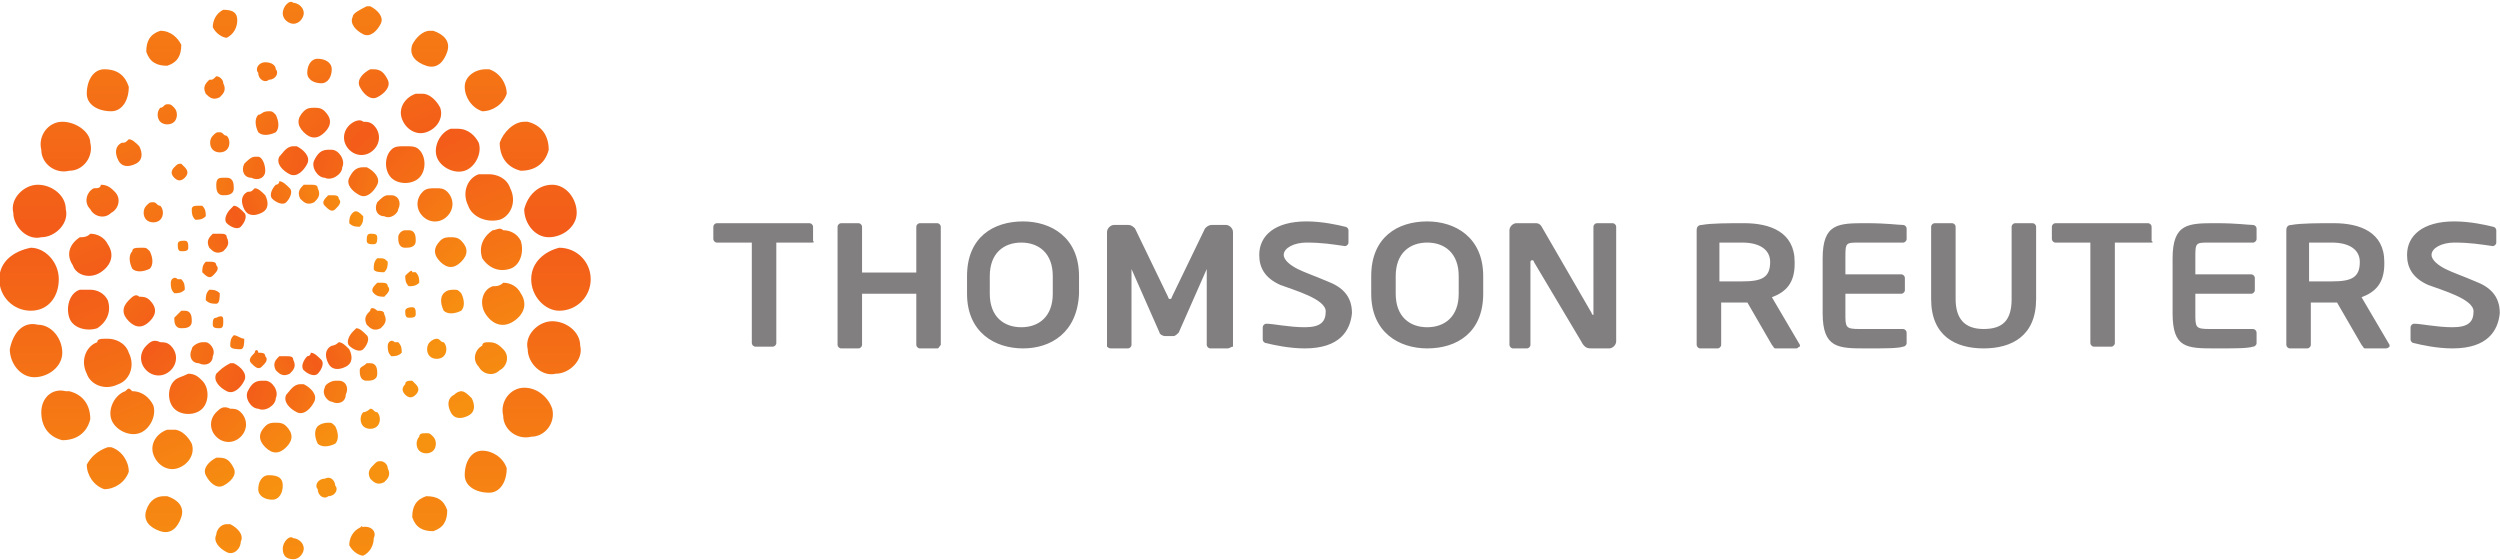
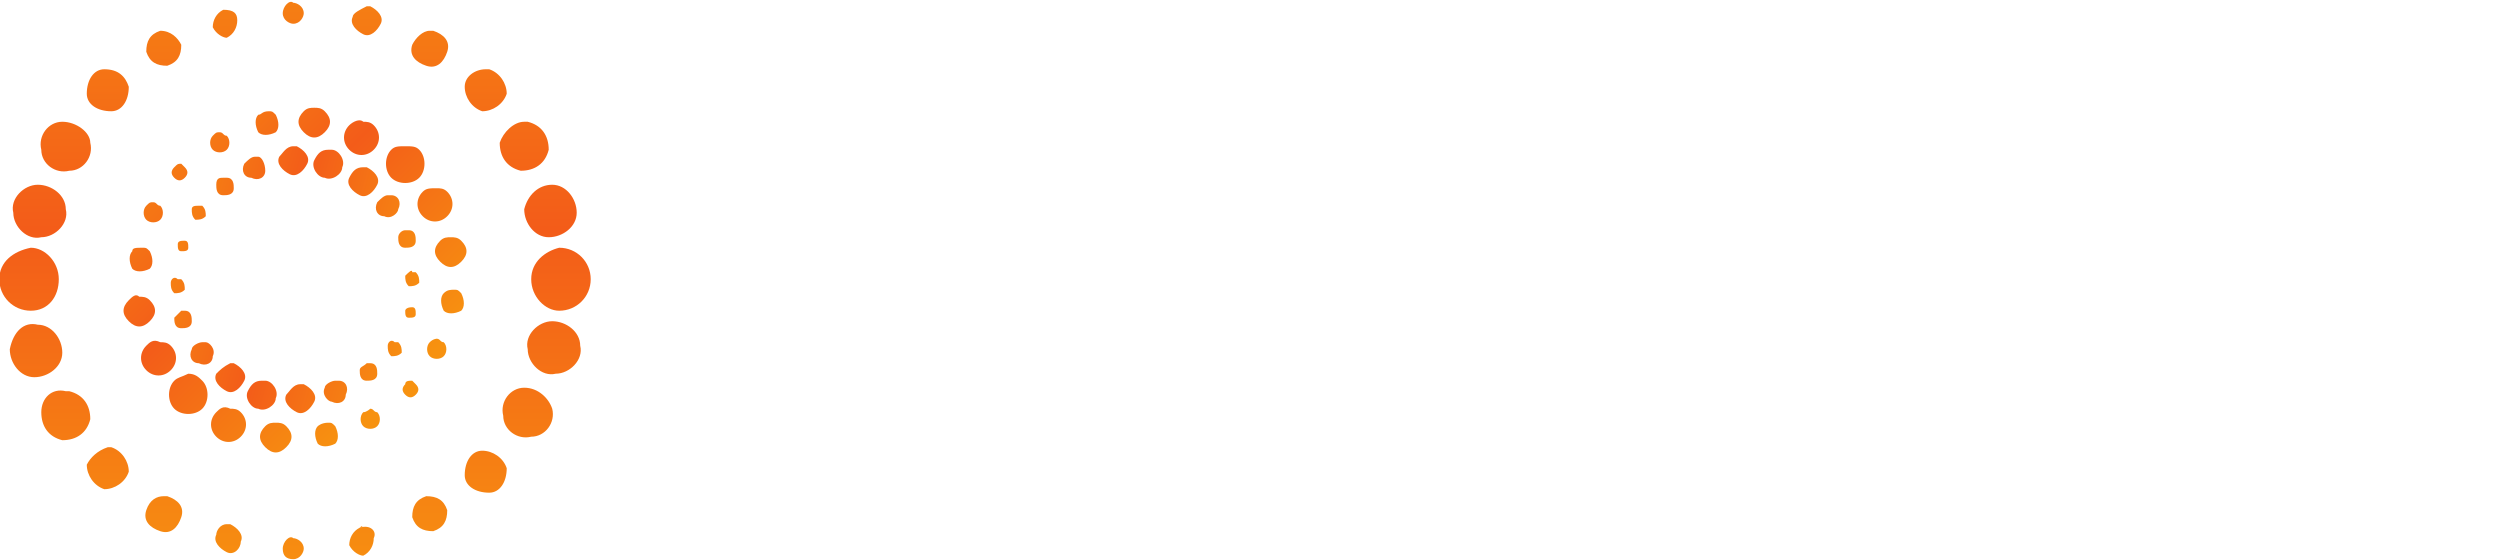
<svg xmlns="http://www.w3.org/2000/svg" version="1.1" id="svg3092" x="0px" y="0px" viewBox="0 0 89.3 20" style="enable-background:new 0 0 89.3 20;" xml:space="preserve">
  <style type="text/css">
	.st0{fill:#827F80;}
	.st1{fill:url(#path2488_1_);}
	.st2{fill:url(#path2510_1_);}
	.st3{fill:url(#path2532_1_);}
	.st4{fill:url(#path2554_1_);}
	.st5{fill:url(#path2576_1_);}
</style>
  <g>
    <g id="g2454" transform="matrix(1.25,0,0,-1.25,-503.275,83.224)">
      <g>
        <g id="g2456">
          <g id="g2462" transform="matrix(0.5,0,0,-0.504,292.249,397.931)">
            <g id="g2464" transform="translate(505.31,697.298)">
-               <path id="path2466" class="st0" d="M-159.1-22.1c0,0.8,0,0.9,0.8,0.9h2.5c0.1,0,0.2,0.1,0.2,0.2v0.6c0,0.1-0.1,0.2-0.2,0.2        c-0.3,0.1-1,0.1-2.1,0.1c-1.7,0-2.5,0-2.5-2v-3.1c0-2,0.9-2,2.5-2c1.2,0,1.8,0.1,2.1,0.1c0.1,0,0.2,0.1,0.2,0.2v0.6        c0,0.1-0.1,0.2-0.2,0.2h-2.5c-0.8,0-0.8,0-0.8,0.9v0.9h3.2c0.1,0,0.2,0.1,0.2,0.2v0.7c0,0.1-0.1,0.2-0.2,0.2h-3.2V-22.1z         M-144.4-20.1c-0.9,0-1.8-0.2-2.2-0.3c-0.1,0-0.2-0.1-0.2-0.2v-0.7c0-0.1,0.1-0.2,0.2-0.2h0c0.4,0,1.3,0.2,2.2,0.2        c0.9,0,1.2-0.3,1.2-0.9c0-0.7-1.8-1.2-2.6-1.5c-0.9-0.4-1.2-1-1.2-1.7c0-1.1,0.9-1.9,2.7-1.9c0.9,0,1.8,0.2,2.2,0.3        c0.1,0,0.2,0.1,0.2,0.2v0.7c0,0.1-0.1,0.2-0.2,0.2h0c-0.7-0.1-1.3-0.2-2.2-0.2c-0.7,0-1.3,0.3-1.3,0.7c0,0.3,0.4,0.6,0.8,0.8        c0.4,0.2,1,0.4,1.7,0.7c0.8,0.3,1.4,0.8,1.4,1.8C-141.8-21.1-142.4-20.1-144.4-20.1 M-149.7-25c0-0.7-0.6-1.1-1.6-1.1        c-0.2,0-1.1,0-1.3,0v2.2c0.2,0,1.1,0,1.3,0C-150.2-23.9-149.7-24.1-149.7-25L-149.7-25z M-148.2-20.1h-1.2        c-0.1,0-0.1-0.1-0.2-0.2l-1.4-2.4h-0.2c-0.3,0-1.1,0-1.3,0v2.4c0,0.1-0.1,0.2-0.2,0.2h-1c-0.1,0-0.2-0.1-0.2-0.2v-6.5        c0-0.2,0.1-0.3,0.3-0.3c0.5-0.1,1.6-0.1,2.4-0.1c1.5,0,2.9,0.5,2.9,2.2v0.1c0,1.1-0.5,1.6-1.3,1.9l1.6,2.7c0,0,0,0.1,0,0.1        C-148-20.2-148.1-20.1-148.2-20.1 M-161.7-26.1h-2v5.7c0,0.1-0.1,0.2-0.2,0.2h-1c-0.1,0-0.2-0.1-0.2-0.2v-5.7h-2        c-0.1,0-0.2-0.1-0.2-0.2V-27c0-0.1,0.1-0.2,0.2-0.2h5.3c0.1,0,0.2,0.1,0.2,0.2v0.8C-161.5-26.1-161.5-26.1-161.7-26.1         M-171.2-20.1c-1.6,0-3-0.7-3-2.8V-27c0-0.1,0.1-0.2,0.2-0.2h1c0.1,0,0.2,0.1,0.2,0.2v4.1c0,1.1,0.5,1.7,1.6,1.7        c1.1,0,1.6-0.5,1.6-1.7V-27c0-0.1,0.1-0.2,0.2-0.2h1c0.1,0,0.2,0.1,0.2,0.2v4.1C-168.2-20.8-169.6-20.1-171.2-20.1         M-179.1-22.1c0,0.8,0,0.9,0.8,0.9h2.5c0.1,0,0.2,0.1,0.2,0.2v0.6c0,0.1-0.1,0.2-0.2,0.2c-0.3,0.1-1,0.1-2.1,0.1        c-1.6,0-2.5,0-2.5-2v-3.1c0-2,0.9-2,2.5-2c1.2,0,1.8,0.1,2.1,0.1c0.1,0,0.2,0.1,0.2,0.2v0.6c0,0.1-0.1,0.2-0.2,0.2h-2.5        c-0.8,0-0.8,0-0.8,0.9v0.9h3.2c0.1,0,0.2,0.1,0.2,0.2v0.7c0,0.1-0.1,0.2-0.2,0.2h-3.2V-22.1z M-183.4-25        c0-0.7-0.6-1.1-1.6-1.1c-0.2,0-1.1,0-1.3,0v2.2c0.2,0,1.1,0,1.3,0C-183.9-23.9-183.4-24.1-183.4-25L-183.4-25z M-181.9-20.1        h-1.2c-0.1,0-0.1-0.1-0.2-0.2l-1.4-2.4h-0.2c-0.3,0-1.1,0-1.3,0v2.4c0,0.1-0.1,0.2-0.2,0.2h-1c-0.1,0-0.2-0.1-0.2-0.2v-6.5        c0-0.2,0.1-0.3,0.3-0.3c0.5-0.1,1.6-0.1,2.4-0.1c1.5,0,2.9,0.5,2.9,2.2v0.1c0,1.1-0.5,1.6-1.3,1.9l1.6,2.7c0,0,0,0.1,0,0.1        C-181.8-20.2-181.8-20.1-181.9-20.1 M-201.2-24.2c0-1.3-0.8-1.9-1.8-1.9c-1,0-1.8,0.6-1.8,1.9v1c0,1.3,0.8,1.9,1.8,1.9        c1,0,1.8-0.6,1.8-1.9V-24.2z M-203-20.1c-1.6,0-3.2-0.9-3.2-3.1v-1c0-2.2,1.5-3.1,3.2-3.1c1.6,0,3.2,0.9,3.2,3.1v1        C-199.8-21-201.3-20.1-203-20.1 M-210-20.1c-0.9,0-1.8-0.2-2.2-0.3c-0.1,0-0.2-0.1-0.2-0.2v-0.7c0-0.1,0.1-0.2,0.2-0.2h0        c0.4,0,1.3,0.2,2.2,0.2c0.9,0,1.2-0.3,1.2-0.9c0-0.7-1.8-1.2-2.6-1.5c-0.9-0.4-1.2-1-1.2-1.7c0-1.1,0.9-1.9,2.7-1.9        c0.9,0,1.8,0.2,2.2,0.3c0.1,0,0.2,0.1,0.2,0.2v0.7c0,0.1-0.1,0.2-0.2,0.2h0c-0.7-0.1-1.3-0.2-2.2-0.2c-0.7,0-1.3,0.3-1.3,0.7        c0,0.3,0.4,0.6,0.8,0.8c0.4,0.2,1,0.4,1.7,0.7c0.8,0.3,1.4,0.8,1.4,1.8C-207.4-21.1-208-20.1-210-20.1 M-192.6-20.1h-1        c-0.2,0-0.4,0-0.6-0.4l-2.7-4.5c0-0.1-0.1-0.1-0.1-0.1c0,0-0.1,0-0.1,0.1v4.7c0,0.1-0.1,0.2-0.2,0.2h-0.8        c-0.1,0-0.2-0.1-0.2-0.2v-6.5c0-0.2,0.2-0.4,0.4-0.4h1.1c0.2,0,0.3,0.1,0.4,0.3l2.8,4.8c0,0,0,0.1,0.1,0.1c0,0,0,0,0-0.1V-27        c0-0.1,0.1-0.2,0.2-0.2h0.9c0.1,0,0.2,0.1,0.2,0.2v6.5C-192.2-20.3-192.4-20.1-192.6-20.1 M-214.4-20.1h-1        c-0.1,0-0.2-0.1-0.2-0.2v-4.3c0-0.1,0-0.1,0-0.1c0,0,0,0,0,0.1l-1.6,3.6c-0.1,0.1-0.2,0.2-0.3,0.2h-0.5        c-0.1,0-0.3-0.1-0.3-0.2l-1.6-3.6c0,0,0-0.1,0-0.1c0,0,0,0,0,0.1v4.3c0,0.1-0.1,0.2-0.2,0.2h-1c-0.1,0-0.2-0.1-0.2-0.1v-6.5        c0-0.2,0.2-0.4,0.4-0.4h0.8c0.2,0,0.3,0.1,0.4,0.2l1.9,3.9c0,0.1,0.1,0.1,0.1,0.1c0,0,0.1,0,0.1-0.1l1.9-3.9        c0.1-0.1,0.2-0.2,0.4-0.2h0.8c0.2,0,0.4,0.2,0.4,0.4v6.5C-214.2-20.2-214.3-20.1-214.4-20.1 M-224.4-24.2        c0-1.3-0.8-1.9-1.8-1.9c-1,0-1.8,0.6-1.8,1.9v1c0,1.3,0.8,1.9,1.8,1.9c1,0,1.8-0.6,1.8-1.9V-24.2z M-226.1-20.1        c-1.6,0-3.2-0.9-3.2-3.1v-1c0-2.2,1.5-3.1,3.2-3.1c1.6,0,3.2,0.9,3.2,3.1v1C-223-21-224.5-20.1-226.1-20.1 M-231-20.1h-1        c-0.1,0-0.2-0.1-0.2-0.2v-2.9h-3.1v2.9c0,0.1-0.1,0.2-0.2,0.2h-1c-0.1,0-0.2-0.1-0.2-0.2V-27c0-0.1,0.1-0.2,0.2-0.2h1        c0.1,0,0.2,0.1,0.2,0.2v2.6h3.1V-27c0-0.1,0.1-0.2,0.2-0.2h1c0.1,0,0.2,0.1,0.2,0.2v6.7C-230.9-20.2-230.9-20.1-231-20.1         M-238.2-26.1h-2v5.7c0,0.1-0.1,0.2-0.2,0.2h-1c-0.1,0-0.2-0.1-0.2-0.2v-5.7h-2c-0.1,0-0.2-0.1-0.2-0.2V-27        c0-0.1,0.1-0.2,0.2-0.2h5.3c0.1,0,0.2,0.1,0.2,0.2v0.8C-238-26.1-238.1-26.1-238.2-26.1" />
-             </g>
+               </g>
          </g>
        </g>
      </g>
    </g>
    <g id="g2468" transform="matrix(1.25,0,0,-1.25,-503.275,83.224)">
      <g id="g2470">
        <g id="g2476">
          <g id="g2478">
            <linearGradient id="path2488_1_" gradientUnits="userSpaceOnUse" x1="39.054" y1="-619.519" x2="39.143" y2="-619.519" gradientTransform="matrix(-65.333 -35.526 -35.268 65.81 -18884.258 42217.664)">
              <stop offset="0" style="stop-color:#F79210" />
              <stop offset="0.5" style="stop-color:#F35C19" />
              <stop offset="1" style="stop-color:#F79210" />
            </linearGradient>
-             <path id="path2488" class="st1" d="M410.5,61.3c-0.1-0.1-0.2-0.3-0.1-0.4l0,0c0.1-0.1,0.3-0.2,0.4-0.1l0,0       c0.1,0.1,0.2,0.3,0.1,0.4l0,0c-0.1,0.1-0.2,0.2-0.3,0.2l0,0C410.6,61.3,410.5,61.3,410.5,61.3 M411.3,61.3       c-0.1-0.1-0.2-0.2-0.1-0.4l0,0c0.1-0.1,0.2-0.2,0.4-0.1l0,0c0.1,0.1,0.2,0.2,0.1,0.4l0,0c0,0.1-0.1,0.1-0.2,0.1l0,0       C411.4,61.3,411.3,61.3,411.3,61.3 M409.7,61.1c-0.2-0.1-0.2-0.3-0.1-0.5l0,0c0.1-0.2,0.3-0.2,0.5-0.1l0,0       c0.2,0.1,0.2,0.3,0.1,0.5l0,0c-0.1,0.1-0.2,0.2-0.3,0.2l0,0C409.8,61.1,409.8,61.1,409.7,61.1 M412,61       c-0.1-0.1-0.2-0.2-0.1-0.3l0,0c0.1-0.1,0.2-0.2,0.3-0.1l0,0c0.1,0.1,0.2,0.2,0.1,0.3l0,0c0,0.1-0.1,0.1-0.2,0.1l0,0       C412.1,61,412.1,61,412,61 M409.2,60.6c-0.1-0.1-0.2-0.3-0.1-0.4l0,0c0.1-0.1,0.3-0.2,0.4-0.1l0,0c0.1,0.1,0.2,0.3,0.1,0.4l0,0       c-0.1,0.1-0.2,0.2-0.3,0.2l0,0C409.2,60.6,409.2,60.6,409.2,60.6 M412.7,60.5c-0.1-0.1-0.1-0.2-0.1-0.3l0,0       c0.1-0.1,0.2-0.1,0.3-0.1l0,0c0.1,0.1,0.1,0.2,0.1,0.3l0,0C412.9,60.5,412.8,60.6,412.7,60.5L412.7,60.5       C412.7,60.6,412.7,60.6,412.7,60.5 M413.2,59.9c-0.1,0-0.1-0.1-0.1-0.2l0,0c0-0.1,0.1-0.1,0.2-0.1l0,0c0.1,0,0.1,0.1,0.1,0.2       l0,0C413.4,59.9,413.3,59.9,413.2,59.9L413.2,59.9C413.2,59.9,413.2,59.9,413.2,59.9 M408.7,59.9c-0.1-0.1-0.2-0.2-0.1-0.4l0,0       c0.1-0.1,0.2-0.2,0.4-0.1l0,0c0.1,0.1,0.2,0.2,0.1,0.4l0,0c0,0.1-0.1,0.1-0.2,0.1l0,0C408.8,59.9,408.8,59.9,408.7,59.9        M413.4,59.2c-0.1-0.1-0.1-0.2-0.1-0.3l0,0c0-0.1,0.2-0.1,0.3-0.1l0,0c0.1,0.1,0.1,0.2,0.1,0.3l0,0       C413.6,59.2,413.6,59.2,413.4,59.2L413.4,59.2C413.5,59.2,413.4,59.2,413.4,59.2 M408.5,59.1c-0.1-0.1-0.1-0.2-0.1-0.3l0,0       c0.1-0.1,0.2-0.2,0.3-0.1l0,0c0.1,0.1,0.2,0.2,0.1,0.3l0,0c0,0.1-0.1,0.1-0.2,0.1l0,0C408.6,59.1,408.6,59.1,408.5,59.1        M413.4,58.5c-0.1-0.1-0.2-0.2-0.1-0.3l0,0c0.1-0.1,0.2-0.1,0.3-0.1l0,0c0.1,0.1,0.2,0.2,0.1,0.3l0,0c0,0.1-0.1,0.1-0.2,0.1       l0,0C413.5,58.5,413.4,58.5,413.4,58.5 M408.6,58.3c-0.1-0.1-0.1-0.2-0.1-0.3l0,0c0.1-0.1,0.2-0.1,0.3-0.1l0,0       c0.1,0,0.1,0.2,0.1,0.3l0,0C408.8,58.3,408.7,58.3,408.6,58.3L408.6,58.3C408.6,58.3,408.6,58.3,408.6,58.3 M413.2,57.7       c-0.1-0.1-0.2-0.2-0.1-0.4l0,0c0.1-0.1,0.2-0.2,0.4-0.1l0,0c0.1,0.1,0.2,0.2,0.1,0.4l0,0c0,0.1-0.1,0.1-0.2,0.1l0,0       C413.3,57.8,413.2,57.8,413.2,57.7 M408.8,57.5c-0.1,0-0.1-0.1-0.1-0.2l0,0c0-0.1,0.1-0.1,0.2-0.1l0,0c0.1,0,0.1,0.1,0.1,0.2       l0,0C409,57.5,409,57.6,408.8,57.5L408.8,57.5C408.9,57.6,408.9,57.6,408.8,57.5 M412.7,57.1c-0.1-0.1-0.2-0.3-0.1-0.4l0,0       c0.1-0.1,0.3-0.2,0.4-0.1l0,0c0.1,0.1,0.2,0.3,0.1,0.4l0,0c-0.1,0.1-0.2,0.2-0.3,0.2l0,0C412.8,57.2,412.8,57.2,412.7,57.1        M409.3,57c-0.1-0.1-0.1-0.2-0.1-0.3l0,0c0-0.1,0.2-0.1,0.3-0.1l0,0c0.1,0,0.1,0.2,0.1,0.3l0,0C409.5,56.9,409.4,57,409.3,57       L409.3,57C409.3,57,409.3,57,409.3,57 M412.1,56.7c-0.2-0.1-0.2-0.3-0.1-0.5l0,0c0.1-0.2,0.3-0.2,0.5-0.1l0,0       c0.2,0.1,0.2,0.3,0.1,0.5l0,0c-0.1,0.1-0.2,0.2-0.3,0.2l0,0C412.2,56.7,412.1,56.7,412.1,56.7 M409.9,56.5       c-0.1-0.1-0.2-0.2-0.1-0.3l0,0c0.1-0.1,0.2-0.2,0.3-0.1l0,0c0.1,0.1,0.2,0.2,0.1,0.3l0,0c0,0.1-0.1,0.1-0.2,0.1l0,0       C410,56.6,409.9,56.6,409.9,56.5 M411.4,56.4c-0.1-0.1-0.2-0.3-0.1-0.4l0,0c0.1-0.1,0.3-0.2,0.4-0.1l0,0       c0.1,0.1,0.2,0.3,0.1,0.4l0,0c-0.1,0.1-0.2,0.2-0.3,0.2l0,0C411.5,56.4,411.4,56.4,411.4,56.4 M410.6,56.4       c-0.1-0.1-0.2-0.2-0.1-0.4l0,0c0.1-0.1,0.2-0.2,0.4-0.1l0,0c0.1,0.1,0.2,0.2,0.1,0.4l0,0c0,0.1-0.1,0.1-0.2,0.1l0,0       C410.7,56.4,410.7,56.4,410.6,56.4" />
          </g>
        </g>
      </g>
    </g>
    <g id="g2490" transform="matrix(1.25,0,0,-1.25,-503.275,83.224)">
      <g id="g2492">
        <g id="g2498">
          <g id="g2500">
            <linearGradient id="path2510_1_" gradientUnits="userSpaceOnUse" x1="36.844" y1="-616.33" x2="36.933" y2="-616.33" gradientTransform="matrix(-95.924 28.378 28.172 96.624 21312.045 58564.168)">
              <stop offset="0" style="stop-color:#F79210" />
              <stop offset="0.5" style="stop-color:#F35C19" />
              <stop offset="1" style="stop-color:#F79210" />
            </linearGradient>
            <path id="path2510" class="st2" d="M410.6,62.1c-0.1-0.2,0.1-0.4,0.3-0.5l0,0c0.2-0.1,0.4,0.1,0.5,0.3l0,0       c0.1,0.2-0.1,0.4-0.3,0.5l0,0c0,0-0.1,0-0.1,0l0,0C410.8,62.4,410.7,62.2,410.6,62.1 M411.6,62c-0.1-0.2,0.1-0.5,0.3-0.5l0,0       c0.2-0.1,0.5,0.1,0.5,0.3l0,0c0.1,0.2-0.1,0.5-0.3,0.5l0,0c0,0-0.1,0-0.1,0l0,0C411.8,62.3,411.7,62.2,411.6,62 M409.6,61.9       c-0.1-0.2,0-0.4,0.2-0.4l0,0c0.2-0.1,0.4,0,0.4,0.2l0,0c0,0.2-0.1,0.4-0.2,0.4l0,0c0,0-0.1,0-0.1,0l0,0       C409.8,62.1,409.7,62,409.6,61.9 M412.6,61.5c-0.1-0.2,0.1-0.4,0.3-0.5l0,0c0.2-0.1,0.4,0.1,0.5,0.3l0,0       c0.1,0.2-0.1,0.4-0.3,0.5l0,0c0,0-0.1,0-0.1,0l0,0C412.8,61.8,412.7,61.7,412.6,61.5 M408.8,61.3c0-0.1,0-0.3,0.2-0.3l0,0       c0.1,0,0.3,0,0.3,0.2l0,0c0,0.1,0,0.3-0.2,0.3l0,0c0,0,0,0-0.1,0l0,0C408.9,61.5,408.8,61.5,408.8,61.3 M413.4,60.8       c-0.1-0.2,0-0.4,0.2-0.4l0,0c0.2-0.1,0.4,0.1,0.4,0.2l0,0c0.1,0.2,0,0.4-0.2,0.4l0,0c0,0-0.1,0-0.1,0l0,0       C413.6,61,413.5,60.9,413.4,60.8 M408.1,60.6c0-0.1,0-0.2,0.1-0.3l0,0c0.1,0,0.2,0,0.3,0.1l0,0c0,0.1,0,0.2-0.1,0.3l0,0       c0,0,0,0-0.1,0l0,0C408.2,60.7,408.1,60.7,408.1,60.6 M414,59.8c0-0.1,0-0.3,0.2-0.3l0,0c0.1,0,0.3,0,0.3,0.2l0,0       c0,0.1,0,0.3-0.2,0.3l0,0c0,0,0,0-0.1,0l0,0C414.1,60,414,59.9,414,59.8 M407.7,59.6c0-0.1,0-0.2,0.1-0.2l0,0       c0.1,0,0.2,0,0.2,0.1l0,0c0,0.1,0,0.2-0.1,0.2l0,0c0,0,0,0,0,0l0,0C407.8,59.7,407.7,59.7,407.7,59.6 M414.2,58.7       c0-0.1,0-0.2,0.1-0.3l0,0c0.1,0,0.2,0,0.3,0.1l0,0c0,0.1,0,0.2-0.1,0.3l0,0c0,0,0,0-0.1,0l0,0       C414.4,58.9,414.3,58.8,414.2,58.7 M407.5,58.5c0-0.1,0-0.2,0.1-0.3l0,0c0.1,0,0.2,0,0.3,0.1l0,0c0,0.1,0,0.2-0.1,0.3l0,0       c0,0,0,0-0.1,0l0,0C407.6,58.7,407.5,58.6,407.5,58.5 M414.2,57.7c0-0.1,0-0.2,0.1-0.2l0,0c0.1,0,0.2,0,0.2,0.1l0,0       c0,0.1,0,0.2-0.1,0.2l0,0c0,0,0,0,0,0l0,0C414.2,57.8,414.2,57.7,414.2,57.7 M407.6,57.5c0-0.1,0-0.3,0.2-0.3l0,0       c0.1,0,0.3,0,0.3,0.2l0,0c0,0.1,0,0.3-0.2,0.3l0,0c0,0-0.1,0-0.1,0l0,0C407.8,57.7,407.7,57.6,407.6,57.5 M413.7,56.7       c0-0.1,0-0.2,0.1-0.3l0,0c0.1,0,0.2,0,0.3,0.1l0,0c0,0.1,0,0.2-0.1,0.3l0,0c0,0,0,0-0.1,0l0,0       C413.8,56.9,413.7,56.8,413.7,56.7 M408.1,56.6c-0.1-0.2,0-0.4,0.2-0.4l0,0c0.2-0.1,0.4,0,0.4,0.2l0,0c0.1,0.2-0.1,0.4-0.2,0.4       l0,0c0,0-0.1,0-0.1,0l0,0C408.3,56.8,408.1,56.7,408.1,56.6 M412.9,56c0-0.1,0-0.3,0.2-0.3l0,0c0.1,0,0.3,0,0.3,0.2l0,0       c0,0.1,0,0.3-0.2,0.3l0,0c0,0,0,0-0.1,0l0,0C413,56.1,412.9,56.1,412.9,56 M408.8,55.9c-0.1-0.2,0.1-0.4,0.3-0.5l0,0       c0.2-0.1,0.4,0.1,0.5,0.3l0,0c0.1,0.2-0.1,0.4-0.3,0.5l0,0c0,0-0.1,0-0.1,0l0,0C409,56.1,408.9,56,408.8,55.9 M409.7,55.4       c-0.1-0.2,0.1-0.5,0.3-0.5l0,0c0.2-0.1,0.5,0.1,0.5,0.3l0,0c0.1,0.2-0.1,0.5-0.3,0.5l0,0c0,0-0.1,0-0.1,0l0,0       C409.9,55.7,409.8,55.6,409.7,55.4 M411.9,55.5c-0.1-0.2,0.1-0.4,0.2-0.4l0,0c0.2-0.1,0.4,0,0.4,0.2l0,0c0.1,0.2,0,0.4-0.2,0.4       l0,0c0,0-0.1,0-0.1,0l0,0C412.1,55.7,411.9,55.6,411.9,55.5 M410.8,55.3c-0.1-0.2,0.1-0.4,0.3-0.5l0,0c0.2-0.1,0.4,0.1,0.5,0.3       l0,0c0.1,0.2-0.1,0.4-0.3,0.5l0,0c0,0-0.1,0-0.1,0l0,0C411,55.6,410.9,55.4,410.8,55.3" />
          </g>
        </g>
      </g>
    </g>
    <g id="g2512" transform="matrix(1.25,0,0,-1.25,-503.275,83.224)">
      <g id="g2514">
        <g id="g2520">
          <g id="g2522">
            <linearGradient id="path2532_1_" gradientUnits="userSpaceOnUse" x1="37.24" y1="-614.342" x2="37.328" y2="-614.342" gradientTransform="matrix(-94.036 94.722 94.036 94.722 61686.43 54719.758)">
              <stop offset="0" style="stop-color:#F79210" />
              <stop offset="0.5" style="stop-color:#F35C19" />
              <stop offset="1" style="stop-color:#F79210" />
            </linearGradient>
            <path id="path2532" class="st3" d="M411.3,63.4c-0.2-0.2-0.2-0.4,0-0.6l0,0c0.2-0.2,0.4-0.2,0.6,0l0,0c0.2,0.2,0.2,0.4,0,0.6       l0,0c-0.1,0.1-0.2,0.1-0.3,0.1l0,0C411.5,63.5,411.4,63.5,411.3,63.4 M410,63.3c-0.1-0.1-0.1-0.3,0-0.5l0,0       c0.1-0.1,0.3-0.1,0.5,0l0,0c0.1,0.1,0.1,0.3,0,0.5l0,0c-0.1,0.1-0.1,0.1-0.2,0.1l0,0C410.1,63.4,410.1,63.3,410,63.3 M412.6,63       c-0.2-0.2-0.2-0.5,0-0.7l0,0c0.2-0.2,0.5-0.2,0.7,0l0,0c0.2,0.2,0.2,0.5,0,0.7l0,0c-0.1,0.1-0.2,0.1-0.3,0.1l0,0       C412.9,63.2,412.7,63.1,412.6,63 M408.7,62.7c-0.1-0.1-0.1-0.3,0-0.4l0,0c0.1-0.1,0.3-0.1,0.4,0l0,0c0.1,0.1,0.1,0.3,0,0.4l0,0       c-0.1,0-0.1,0.1-0.2,0.1l0,0C408.8,62.8,408.8,62.8,408.7,62.7 M413.8,62.3c-0.2-0.2-0.2-0.6,0-0.8l0,0c0.2-0.2,0.6-0.2,0.8,0       l0,0c0.2,0.2,0.2,0.6,0,0.8l0,0c-0.1,0.1-0.2,0.1-0.4,0.1l0,0C414,62.4,413.9,62.4,413.8,62.3 M407.6,61.8       c-0.1-0.1-0.1-0.2,0-0.3l0,0c0.1-0.1,0.2-0.1,0.3,0l0,0c0.1,0.1,0.1,0.2,0,0.3l0,0c0,0-0.1,0.1-0.1,0.1l0,0       C407.7,61.9,407.7,61.9,407.6,61.8 M414.7,61.1c-0.2-0.2-0.2-0.5,0-0.7l0,0c0.2-0.2,0.5-0.2,0.7,0l0,0c0.2,0.2,0.2,0.5,0,0.7       l0,0c-0.1,0.1-0.2,0.1-0.3,0.1l0,0C414.9,61.2,414.8,61.2,414.7,61.1 M406.8,60.7c-0.1-0.1-0.1-0.3,0-0.4l0,0       c0.1-0.1,0.3-0.1,0.4,0l0,0c0.1,0.1,0.1,0.3,0,0.4l0,0c-0.1,0-0.1,0.1-0.2,0.1l0,0C406.9,60.8,406.9,60.8,406.8,60.7        M415.2,59.7c-0.2-0.2-0.2-0.4,0-0.6l0,0c0.2-0.2,0.4-0.2,0.6,0l0,0c0.2,0.2,0.2,0.4,0,0.6l0,0c-0.1,0.1-0.2,0.1-0.3,0.1l0,0       C415.4,59.8,415.3,59.8,415.2,59.7 M406.4,59.4c-0.1-0.1-0.1-0.3,0-0.5l0,0c0.1-0.1,0.3-0.1,0.5,0l0,0c0.1,0.1,0.1,0.3,0,0.5       l0,0c-0.1,0.1-0.1,0.1-0.2,0.1l0,0C406.5,59.5,406.4,59.5,406.4,59.4 M415.3,58.2c-0.1-0.1-0.1-0.3,0-0.5l0,0       c0.1-0.1,0.3-0.1,0.5,0l0,0c0.1,0.1,0.1,0.3,0,0.5l0,0c-0.1,0.1-0.1,0.1-0.2,0.1l0,0C415.5,58.3,415.4,58.3,415.3,58.2        M406.3,58c-0.2-0.2-0.2-0.4,0-0.6l0,0c0.2-0.2,0.4-0.2,0.6,0l0,0c0.2,0.2,0.2,0.4,0,0.6l0,0c-0.1,0.1-0.2,0.1-0.3,0.1l0,0       C406.5,58.2,406.4,58.1,406.3,58 M414.9,56.8c-0.1-0.1-0.1-0.3,0-0.4l0,0c0.1-0.1,0.3-0.1,0.4,0l0,0c0.1,0.1,0.1,0.3,0,0.4l0,0       c-0.1,0-0.1,0.1-0.2,0.1l0,0C415.1,56.9,415,56.9,414.9,56.8 M406.8,56.7c-0.2-0.2-0.2-0.5,0-0.7l0,0c0.2-0.2,0.5-0.2,0.7,0       l0,0c0.2,0.2,0.2,0.5,0,0.7l0,0c-0.1,0.1-0.2,0.1-0.3,0.1l0,0C407,56.9,406.9,56.8,406.8,56.7 M407.6,55.7       c-0.2-0.2-0.2-0.6,0-0.8l0,0c0.2-0.2,0.6-0.2,0.8,0l0,0c0.2,0.2,0.2,0.6,0,0.8l0,0c-0.1,0.1-0.2,0.2-0.4,0.2l0,0       C407.8,55.8,407.7,55.8,407.6,55.7 M414.2,55.6c-0.1-0.1-0.1-0.2,0-0.3l0,0c0.1-0.1,0.2-0.1,0.3,0l0,0c0.1,0.1,0.1,0.2,0,0.3       l0,0c0,0-0.1,0.1-0.1,0.1l0,0C414.3,55.7,414.2,55.7,414.2,55.6 M408.8,54.8c-0.2-0.2-0.2-0.5,0-0.7l0,0c0.2-0.2,0.5-0.2,0.7,0       l0,0c0.2,0.2,0.2,0.5,0,0.7l0,0c-0.1,0.1-0.2,0.1-0.3,0.1l0,0c0,0,0,0,0,0l0,0C409,55,408.9,54.9,408.8,54.8 M413,54.8       c-0.1-0.1-0.1-0.3,0-0.4l0,0c0.1-0.1,0.3-0.1,0.4,0l0,0c0.1,0.1,0.1,0.3,0,0.4l0,0c-0.1,0-0.1,0.1-0.2,0.1l0,0       C413.2,54.9,413.1,54.8,413,54.8 M410.2,54.4c-0.2-0.2-0.2-0.4,0-0.6l0,0c0.2-0.2,0.4-0.2,0.6,0l0,0c0.2,0.2,0.2,0.4,0,0.6l0,0       c-0.1,0.1-0.2,0.1-0.3,0.1l0,0C410.4,54.5,410.3,54.5,410.2,54.4 M411.7,54.4c-0.1-0.1-0.1-0.3,0-0.5l0,0       c0.1-0.1,0.3-0.1,0.5,0l0,0c0.1,0.1,0.1,0.3,0,0.5l0,0c-0.1,0.1-0.1,0.1-0.2,0.1l0,0C411.8,54.5,411.7,54.4,411.7,54.4" />
          </g>
        </g>
      </g>
    </g>
    <g id="g2534" transform="matrix(1.25,0,0,-1.25,-503.275,83.224)">
      <g id="g2536">
        <g id="g2542">
          <g id="g2544">
            <linearGradient id="path2554_1_" gradientUnits="userSpaceOnUse" x1="38.095" y1="-613.428" x2="38.183" y2="-613.428" gradientTransform="matrix(-69.471 162.233 161.057 69.978 101856.883 36799.254)">
              <stop offset="0" style="stop-color:#F79210" />
              <stop offset="0.5" style="stop-color:#F35C19" />
              <stop offset="1" style="stop-color:#F79210" />
            </linearGradient>
-             <path id="path2554" class="st4" d="M411.7,64.9c-0.2,0-0.3-0.2-0.3-0.4l0,0c0-0.2,0.2-0.3,0.4-0.3l0,0c0.2,0,0.3,0.2,0.3,0.4       l0,0C412.1,64.8,411.9,64.9,411.7,64.9L411.7,64.9C411.7,64.9,411.7,64.9,411.7,64.9 M410.2,64.8c-0.2,0-0.3-0.2-0.2-0.3l0,0       c0-0.2,0.2-0.3,0.3-0.2l0,0c0.2,0,0.3,0.2,0.2,0.3l0,0C410.5,64.7,410.4,64.8,410.2,64.8L410.2,64.8       C410.2,64.8,410.2,64.8,410.2,64.8 M413.2,64.6c-0.2-0.1-0.4-0.3-0.3-0.5l0,0c0.1-0.2,0.3-0.4,0.5-0.3l0,0       c0.2,0.1,0.4,0.3,0.3,0.5l0,0c-0.1,0.2-0.2,0.3-0.4,0.3l0,0C413.2,64.6,413.2,64.6,413.2,64.6 M408.6,64.3       c-0.1-0.1-0.2-0.2-0.1-0.4l0,0c0.1-0.1,0.2-0.2,0.4-0.1l0,0c0.1,0.1,0.2,0.2,0.1,0.4l0,0c0,0.1-0.1,0.2-0.2,0.2l0,0       C408.7,64.3,408.7,64.3,408.6,64.3 M414.5,63.9c-0.3-0.1-0.5-0.4-0.4-0.7l0,0c0.1-0.3,0.4-0.5,0.7-0.4l0,0       c0.3,0.1,0.5,0.4,0.4,0.7l0,0c-0.1,0.2-0.3,0.4-0.5,0.4l0,0C414.6,63.9,414.5,63.9,414.5,63.9 M407.2,63.5       c-0.1-0.1-0.1-0.3,0-0.4l0,0c0.1-0.1,0.3-0.1,0.4,0l0,0c0.1,0.1,0.1,0.3,0,0.4l0,0c-0.1,0.1-0.1,0.1-0.2,0.1l0,0       C407.3,63.6,407.3,63.5,407.2,63.5 M415.5,62.9c-0.3-0.1-0.5-0.5-0.4-0.8l0,0c0.1-0.3,0.5-0.5,0.8-0.4l0,0       c0.3,0.1,0.5,0.5,0.4,0.8l0,0c-0.1,0.2-0.3,0.4-0.6,0.4l0,0C415.7,62.9,415.6,62.9,415.5,62.9 M406.1,62.5       c-0.2-0.1-0.2-0.3-0.1-0.5l0,0c0.1-0.2,0.3-0.2,0.5-0.1l0,0c0.2,0.1,0.2,0.3,0.1,0.5l0,0c-0.1,0.1-0.2,0.2-0.3,0.2l0,0       C406.2,62.5,406.2,62.5,406.1,62.5 M416.3,61.6c-0.3-0.1-0.5-0.5-0.3-0.9l0,0c0.1-0.3,0.5-0.5,0.9-0.4l0,0       c0.3,0.1,0.5,0.5,0.3,0.9l0,0c-0.1,0.3-0.4,0.4-0.6,0.4l0,0C416.4,61.6,416.3,61.6,416.3,61.6 M405.3,61.2       c-0.2-0.1-0.3-0.4-0.1-0.6l0,0c0.1-0.2,0.4-0.3,0.6-0.1l0,0c0.2,0.1,0.3,0.4,0.1,0.6l0,0c-0.1,0.1-0.2,0.2-0.4,0.2l0,0       C405.5,61.2,405.4,61.2,405.3,61.2 M416.7,60c-0.3-0.2-0.4-0.5-0.3-0.8l0,0c0.2-0.3,0.5-0.4,0.8-0.3l0,0       c0.3,0.1,0.4,0.5,0.3,0.8l0,0c-0.1,0.2-0.3,0.3-0.5,0.3l0,0C416.9,60.1,416.8,60,416.7,60 M404.9,59.8       c-0.3-0.2-0.4-0.5-0.2-0.8l0,0c0.1-0.3,0.5-0.4,0.8-0.2l0,0c0.3,0.2,0.4,0.5,0.2,0.8l0,0c-0.1,0.2-0.3,0.3-0.5,0.3l0,0       c0,0,0,0,0,0l0,0C405.1,59.8,405,59.8,404.9,59.8 M416.7,58.4c-0.3-0.1-0.4-0.5-0.2-0.8l0,0c0.2-0.3,0.5-0.4,0.8-0.2l0,0       c0.3,0.2,0.4,0.5,0.2,0.8l0,0c-0.1,0.2-0.3,0.3-0.5,0.3l0,0C416.9,58.4,416.8,58.4,416.7,58.4 M404.9,58.3       c-0.3-0.1-0.4-0.5-0.3-0.8l0,0c0.1-0.3,0.5-0.4,0.8-0.3l0,0c0.3,0.2,0.4,0.5,0.3,0.8l0,0c-0.1,0.2-0.3,0.3-0.5,0.3l0,0       C405.1,58.3,405,58.3,404.9,58.3 M405.4,56.8c-0.3-0.1-0.5-0.5-0.3-0.9l0,0c0.1-0.3,0.5-0.5,0.9-0.3l0,0       c0.3,0.1,0.5,0.5,0.3,0.9l0,0c-0.1,0.3-0.4,0.4-0.6,0.4l0,0C405.5,56.9,405.4,56.9,405.4,56.8 M416.4,56.7       c-0.2-0.1-0.3-0.4-0.1-0.6l0,0c0.1-0.2,0.4-0.3,0.6-0.1l0,0c0.2,0.1,0.3,0.4,0.1,0.6l0,0c-0.1,0.1-0.2,0.2-0.4,0.2l0,0       C416.5,56.8,416.4,56.8,416.4,56.7 M406.2,55.4c-0.3-0.1-0.5-0.5-0.4-0.8l0,0c0.1-0.3,0.5-0.5,0.8-0.4l0,0       c0.3,0.1,0.5,0.5,0.4,0.8l0,0c-0.1,0.2-0.3,0.4-0.6,0.4l0,0C406.3,55.5,406.3,55.5,406.2,55.4 M415.6,55.3       c-0.2-0.1-0.2-0.3-0.1-0.5l0,0c0.1-0.2,0.3-0.2,0.5-0.1l0,0c0.2,0.1,0.2,0.3,0.1,0.5l0,0c-0.1,0.1-0.2,0.2-0.3,0.2l0,0       C415.8,55.4,415.7,55.4,415.6,55.3 M407.4,54.3c-0.3-0.1-0.5-0.4-0.4-0.7l0,0c0.1-0.3,0.4-0.5,0.7-0.4l0,0       c0.3,0.1,0.5,0.4,0.4,0.7l0,0c-0.1,0.2-0.3,0.4-0.5,0.4l0,0C407.5,54.3,407.4,54.3,407.4,54.3 M414.6,54.1       c-0.1-0.1-0.1-0.3,0-0.4l0,0c0.1-0.1,0.3-0.1,0.4,0l0,0c0.1,0.1,0.1,0.3,0,0.4l0,0c-0.1,0.1-0.1,0.1-0.2,0.1l0,0       C414.7,54.2,414.6,54.2,414.6,54.1 M408.8,53.5c-0.2-0.1-0.4-0.3-0.3-0.5l0,0c0.1-0.2,0.3-0.4,0.5-0.3l0,0       c0.2,0.1,0.4,0.3,0.3,0.5l0,0c-0.1,0.2-0.2,0.3-0.4,0.3l0,0C408.8,53.5,408.8,53.5,408.8,53.5 M413.3,53.3       c-0.1-0.1-0.2-0.2-0.1-0.4l0,0c0.1-0.1,0.2-0.2,0.4-0.1l0,0c0.1,0.1,0.2,0.2,0.1,0.4l0,0c0,0.1-0.1,0.2-0.2,0.2l0,0       C413.4,53.4,413.4,53.4,413.3,53.3 M410.3,53c-0.2,0-0.3-0.2-0.3-0.4l0,0c0-0.2,0.2-0.3,0.4-0.3l0,0c0.2,0,0.3,0.2,0.3,0.4l0,0       C410.7,52.9,410.6,53,410.3,53L410.3,53C410.4,53,410.3,53,410.3,53 M411.9,52.9c-0.2,0-0.3-0.2-0.2-0.3l0,0       c0-0.2,0.2-0.3,0.3-0.2l0,0c0.2,0,0.3,0.2,0.2,0.3l0,0C412.2,52.8,412.1,53,411.9,52.9L411.9,52.9       C411.9,53,411.9,53,411.9,52.9" />
          </g>
        </g>
      </g>
    </g>
    <g id="g2556" transform="matrix(1.25,0,0,-1.25,-503.275,83.224)">
      <g id="g2558">
        <g id="g2564">
          <g id="g2566">
            <linearGradient id="path2576_1_" gradientUnits="userSpaceOnUse" x1="38.947" y1="-612.949" x2="39.035" y2="-612.949" gradientTransform="matrix(0 226.282 224.641 0 138104.703 -8762.396)">
              <stop offset="0" style="stop-color:#F79210" />
              <stop offset="0.5" style="stop-color:#F35C19" />
              <stop offset="1" style="stop-color:#F79210" />
            </linearGradient>
            <path id="path2576" class="st5" d="M410.7,66.2c0-0.2,0.2-0.3,0.3-0.3l0,0c0.2,0,0.3,0.2,0.3,0.3l0,0c0,0.2-0.2,0.3-0.3,0.3       l0,0C410.9,66.6,410.7,66.4,410.7,66.2 M409,66.3c-0.2-0.1-0.3-0.3-0.3-0.5l0,0c0.1-0.2,0.3-0.3,0.4-0.3l0,0       c0.2,0.1,0.3,0.3,0.3,0.5l0,0C409.4,66.2,409.3,66.3,409,66.3L409,66.3C409.1,66.3,409,66.3,409,66.3 M412.7,66.1       c-0.1-0.2,0.1-0.4,0.3-0.5l0,0c0.2-0.1,0.4,0.1,0.5,0.3l0,0c0.1,0.2-0.1,0.4-0.3,0.5l0,0c0,0-0.1,0-0.1,0l0,0       C412.9,66.3,412.7,66.2,412.7,66.1 M407.2,65.7c-0.3-0.1-0.4-0.3-0.4-0.6l0,0c0.1-0.3,0.3-0.4,0.6-0.4l0,0       c0.3,0.1,0.4,0.3,0.4,0.6l0,0C407.7,65.5,407.5,65.7,407.2,65.7L407.2,65.7C407.2,65.7,407.2,65.7,407.2,65.7 M414.4,65.3       c-0.1-0.3,0.1-0.5,0.4-0.6l0,0c0.3-0.1,0.5,0.1,0.6,0.4l0,0c0.1,0.3-0.1,0.5-0.4,0.6l0,0c0,0-0.1,0-0.1,0l0,0       C414.7,65.7,414.5,65.5,414.4,65.3 M405.6,64.6c-0.3,0-0.5-0.3-0.5-0.7l0,0c0-0.3,0.3-0.5,0.7-0.5l0,0c0.3,0,0.5,0.3,0.5,0.7       l0,0C406.2,64.4,406,64.6,405.6,64.6L405.6,64.6C405.7,64.6,405.6,64.6,405.6,64.6 M415.9,64.1c0-0.3,0.2-0.6,0.5-0.7l0,0       c0.3,0,0.6,0.2,0.7,0.5l0,0c0,0.3-0.2,0.6-0.5,0.7l0,0c0,0-0.1,0-0.1,0l0,0C416.2,64.6,415.9,64.4,415.9,64.1 M416.9,62.5       c0-0.4,0.2-0.7,0.6-0.8l0,0c0.4,0,0.7,0.2,0.8,0.6l0,0c0,0.4-0.2,0.7-0.6,0.8l0,0c0,0-0.1,0-0.1,0l0,0       C417.3,63.1,417,62.8,416.9,62.5 M404.4,63.1c-0.4,0-0.7-0.4-0.6-0.8l0,0c0-0.4,0.4-0.7,0.8-0.6l0,0c0.4,0,0.7,0.4,0.6,0.8l0,0       C405.2,62.8,404.8,63.1,404.4,63.1L404.4,63.1C404.5,63.1,404.4,63.1,404.4,63.1 M417.6,60.6c0-0.4,0.3-0.8,0.7-0.8l0,0       c0.4,0,0.8,0.3,0.8,0.7l0,0c0,0.4-0.3,0.8-0.7,0.8l0,0c0,0,0,0,0,0l0,0C418,61.3,417.7,61,417.6,60.6 M403.7,61.3       c-0.4,0-0.8-0.4-0.7-0.8l0,0c0-0.4,0.4-0.8,0.8-0.7l0,0c0.4,0,0.8,0.4,0.7,0.8l0,0C404.5,61,404.1,61.3,403.7,61.3L403.7,61.3       C403.7,61.3,403.7,61.3,403.7,61.3 M417.8,58.6c0-0.5,0.4-0.9,0.8-0.9l0,0c0.5,0,0.9,0.4,0.9,0.9l0,0c0,0.5-0.4,0.9-0.9,0.9       l0,0C418.2,59.4,417.8,59.1,417.8,58.6 M402.6,58.6c0-0.5,0.4-0.9,0.9-0.9l0,0c0.5,0,0.8,0.4,0.8,0.9l0,0       c0,0.5-0.4,0.9-0.8,0.9l0,0C403,59.4,402.6,59.1,402.6,58.6 M418.4,57.4c-0.4,0-0.8-0.4-0.7-0.8l0,0c0-0.4,0.4-0.8,0.8-0.7l0,0       c0.4,0,0.8,0.4,0.7,0.8l0,0C419.2,57.1,418.8,57.4,418.4,57.4L418.4,57.4C418.4,57.4,418.4,57.4,418.4,57.4 M402.9,56.6       c0-0.4,0.3-0.8,0.7-0.8l0,0c0.4,0,0.8,0.3,0.8,0.7l0,0c0,0.4-0.3,0.8-0.7,0.8l0,0c0,0,0,0,0,0l0,0       C403.3,57.4,403,57.1,402.9,56.6 M417.6,55.5c-0.4,0-0.7-0.4-0.6-0.8l0,0c0-0.4,0.4-0.7,0.8-0.6l0,0c0.4,0,0.7,0.4,0.6,0.8l0,0       C418.3,55.2,418,55.5,417.6,55.5L417.6,55.5C417.6,55.5,417.6,55.5,417.6,55.5 M403.8,54.8c0-0.4,0.2-0.7,0.6-0.8l0,0       c0.4,0,0.7,0.2,0.8,0.6l0,0c0,0.4-0.2,0.7-0.6,0.8l0,0c0,0-0.1,0-0.1,0l0,0C404.1,55.5,403.8,55.2,403.8,54.8 M416.4,53.7       c-0.3,0-0.5-0.3-0.5-0.7l0,0c0-0.3,0.3-0.5,0.7-0.5l0,0c0.3,0,0.5,0.3,0.5,0.7l0,0C417,53.5,416.7,53.7,416.4,53.7L416.4,53.7       C416.4,53.7,416.4,53.7,416.4,53.7 M405.1,53.3c0-0.3,0.2-0.6,0.5-0.7l0,0c0.3,0,0.6,0.2,0.7,0.5l0,0c0,0.3-0.2,0.6-0.5,0.7       l0,0c0,0-0.1,0-0.1,0l0,0C405.4,53.7,405.2,53.5,405.1,53.3 M414.8,52.4c-0.3-0.1-0.4-0.3-0.4-0.6l0,0c0.1-0.3,0.3-0.4,0.6-0.4       l0,0c0.3,0.1,0.4,0.3,0.4,0.6l0,0C415.3,52.3,415.1,52.4,414.8,52.4L414.8,52.4C414.8,52.4,414.8,52.4,414.8,52.4 M406.8,52       c-0.1-0.3,0.1-0.5,0.4-0.6l0,0c0.3-0.1,0.5,0.1,0.6,0.4l0,0c0.1,0.3-0.1,0.5-0.4,0.6l0,0c0,0-0.1,0-0.1,0l0,0       C407.1,52.4,406.9,52.3,406.8,52 M412.9,51.5c-0.2-0.1-0.3-0.3-0.3-0.5l0,0c0.1-0.2,0.3-0.3,0.4-0.3l0,0       c0.2,0.1,0.3,0.3,0.3,0.5l0,0C413.4,51.4,413.2,51.6,412.9,51.5L412.9,51.5C413,51.6,413,51.5,412.9,51.5 M408.8,51.3       c-0.1-0.2,0.1-0.4,0.3-0.5l0,0c0.2-0.1,0.4,0.1,0.4,0.3l0,0c0.1,0.2-0.1,0.4-0.3,0.5l0,0c0,0-0.1,0-0.1,0l0,0       C408.9,51.6,408.8,51.4,408.8,51.3 M410.7,50.9c0-0.2,0.1-0.3,0.3-0.3l0,0h0c0.2,0,0.3,0.2,0.3,0.3l0,0c0,0.2-0.2,0.3-0.3,0.3       l0,0C410.9,51.3,410.7,51.1,410.7,50.9" />
          </g>
        </g>
      </g>
    </g>
  </g>
</svg>